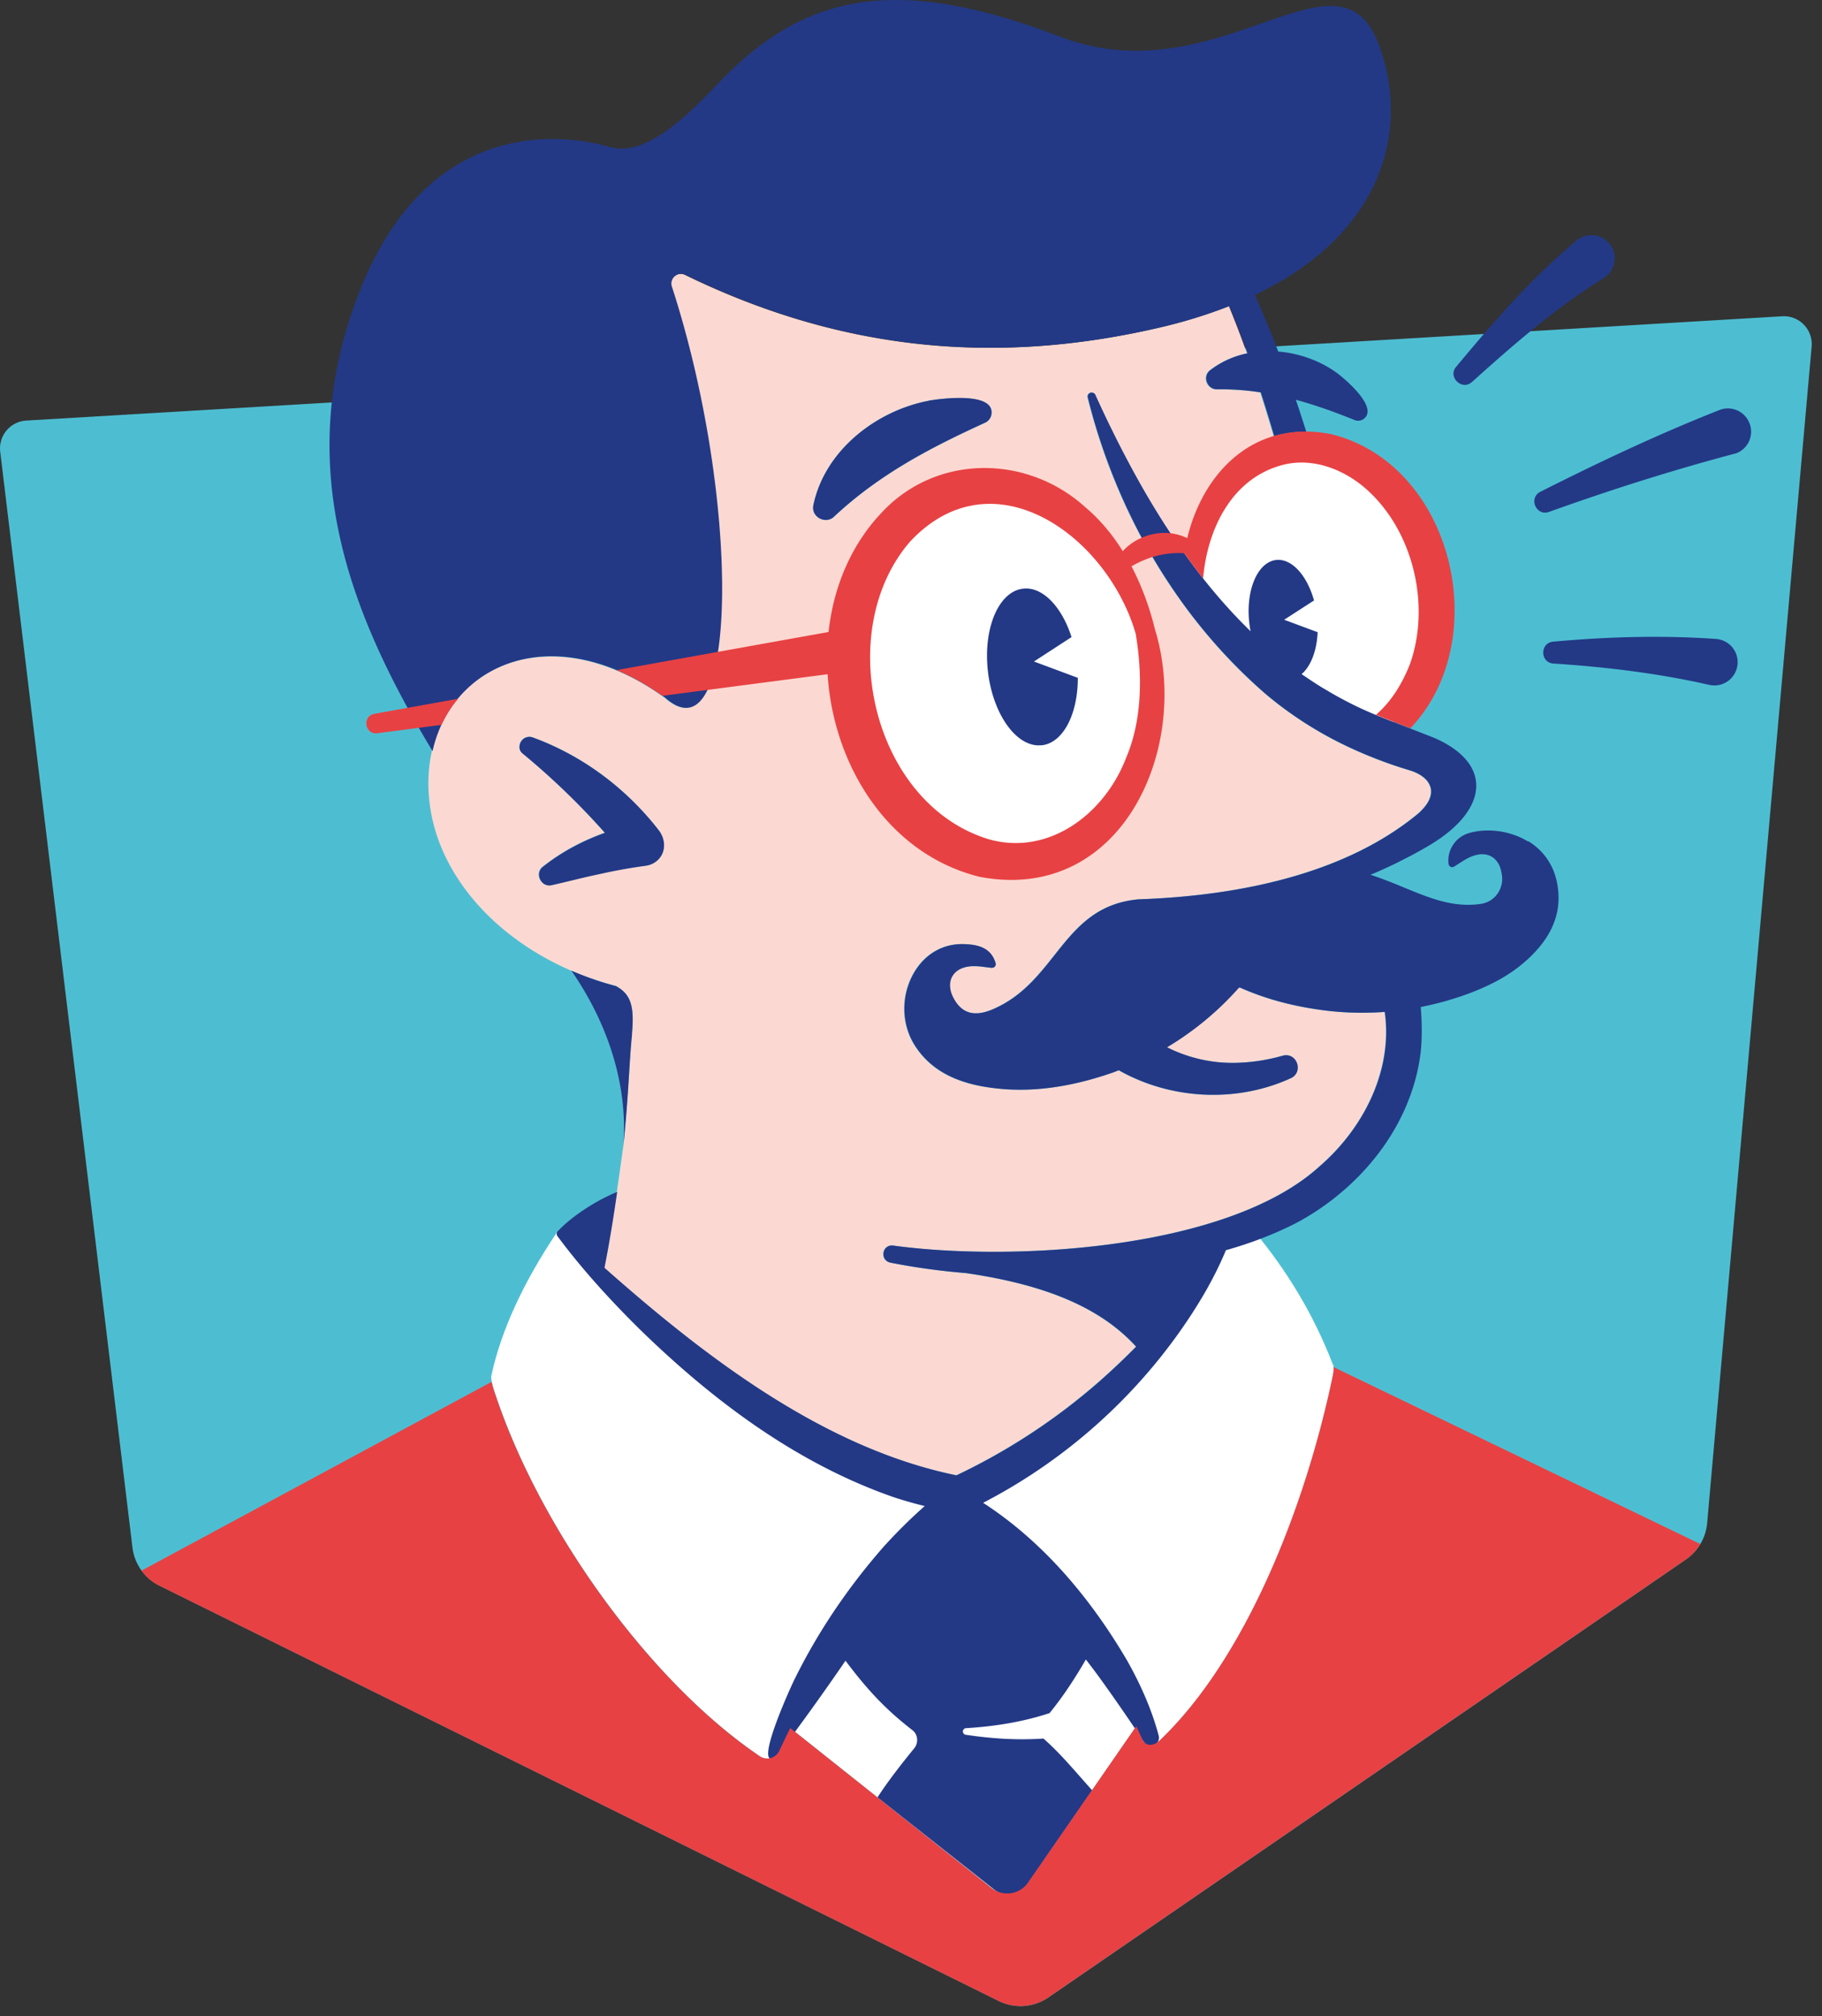
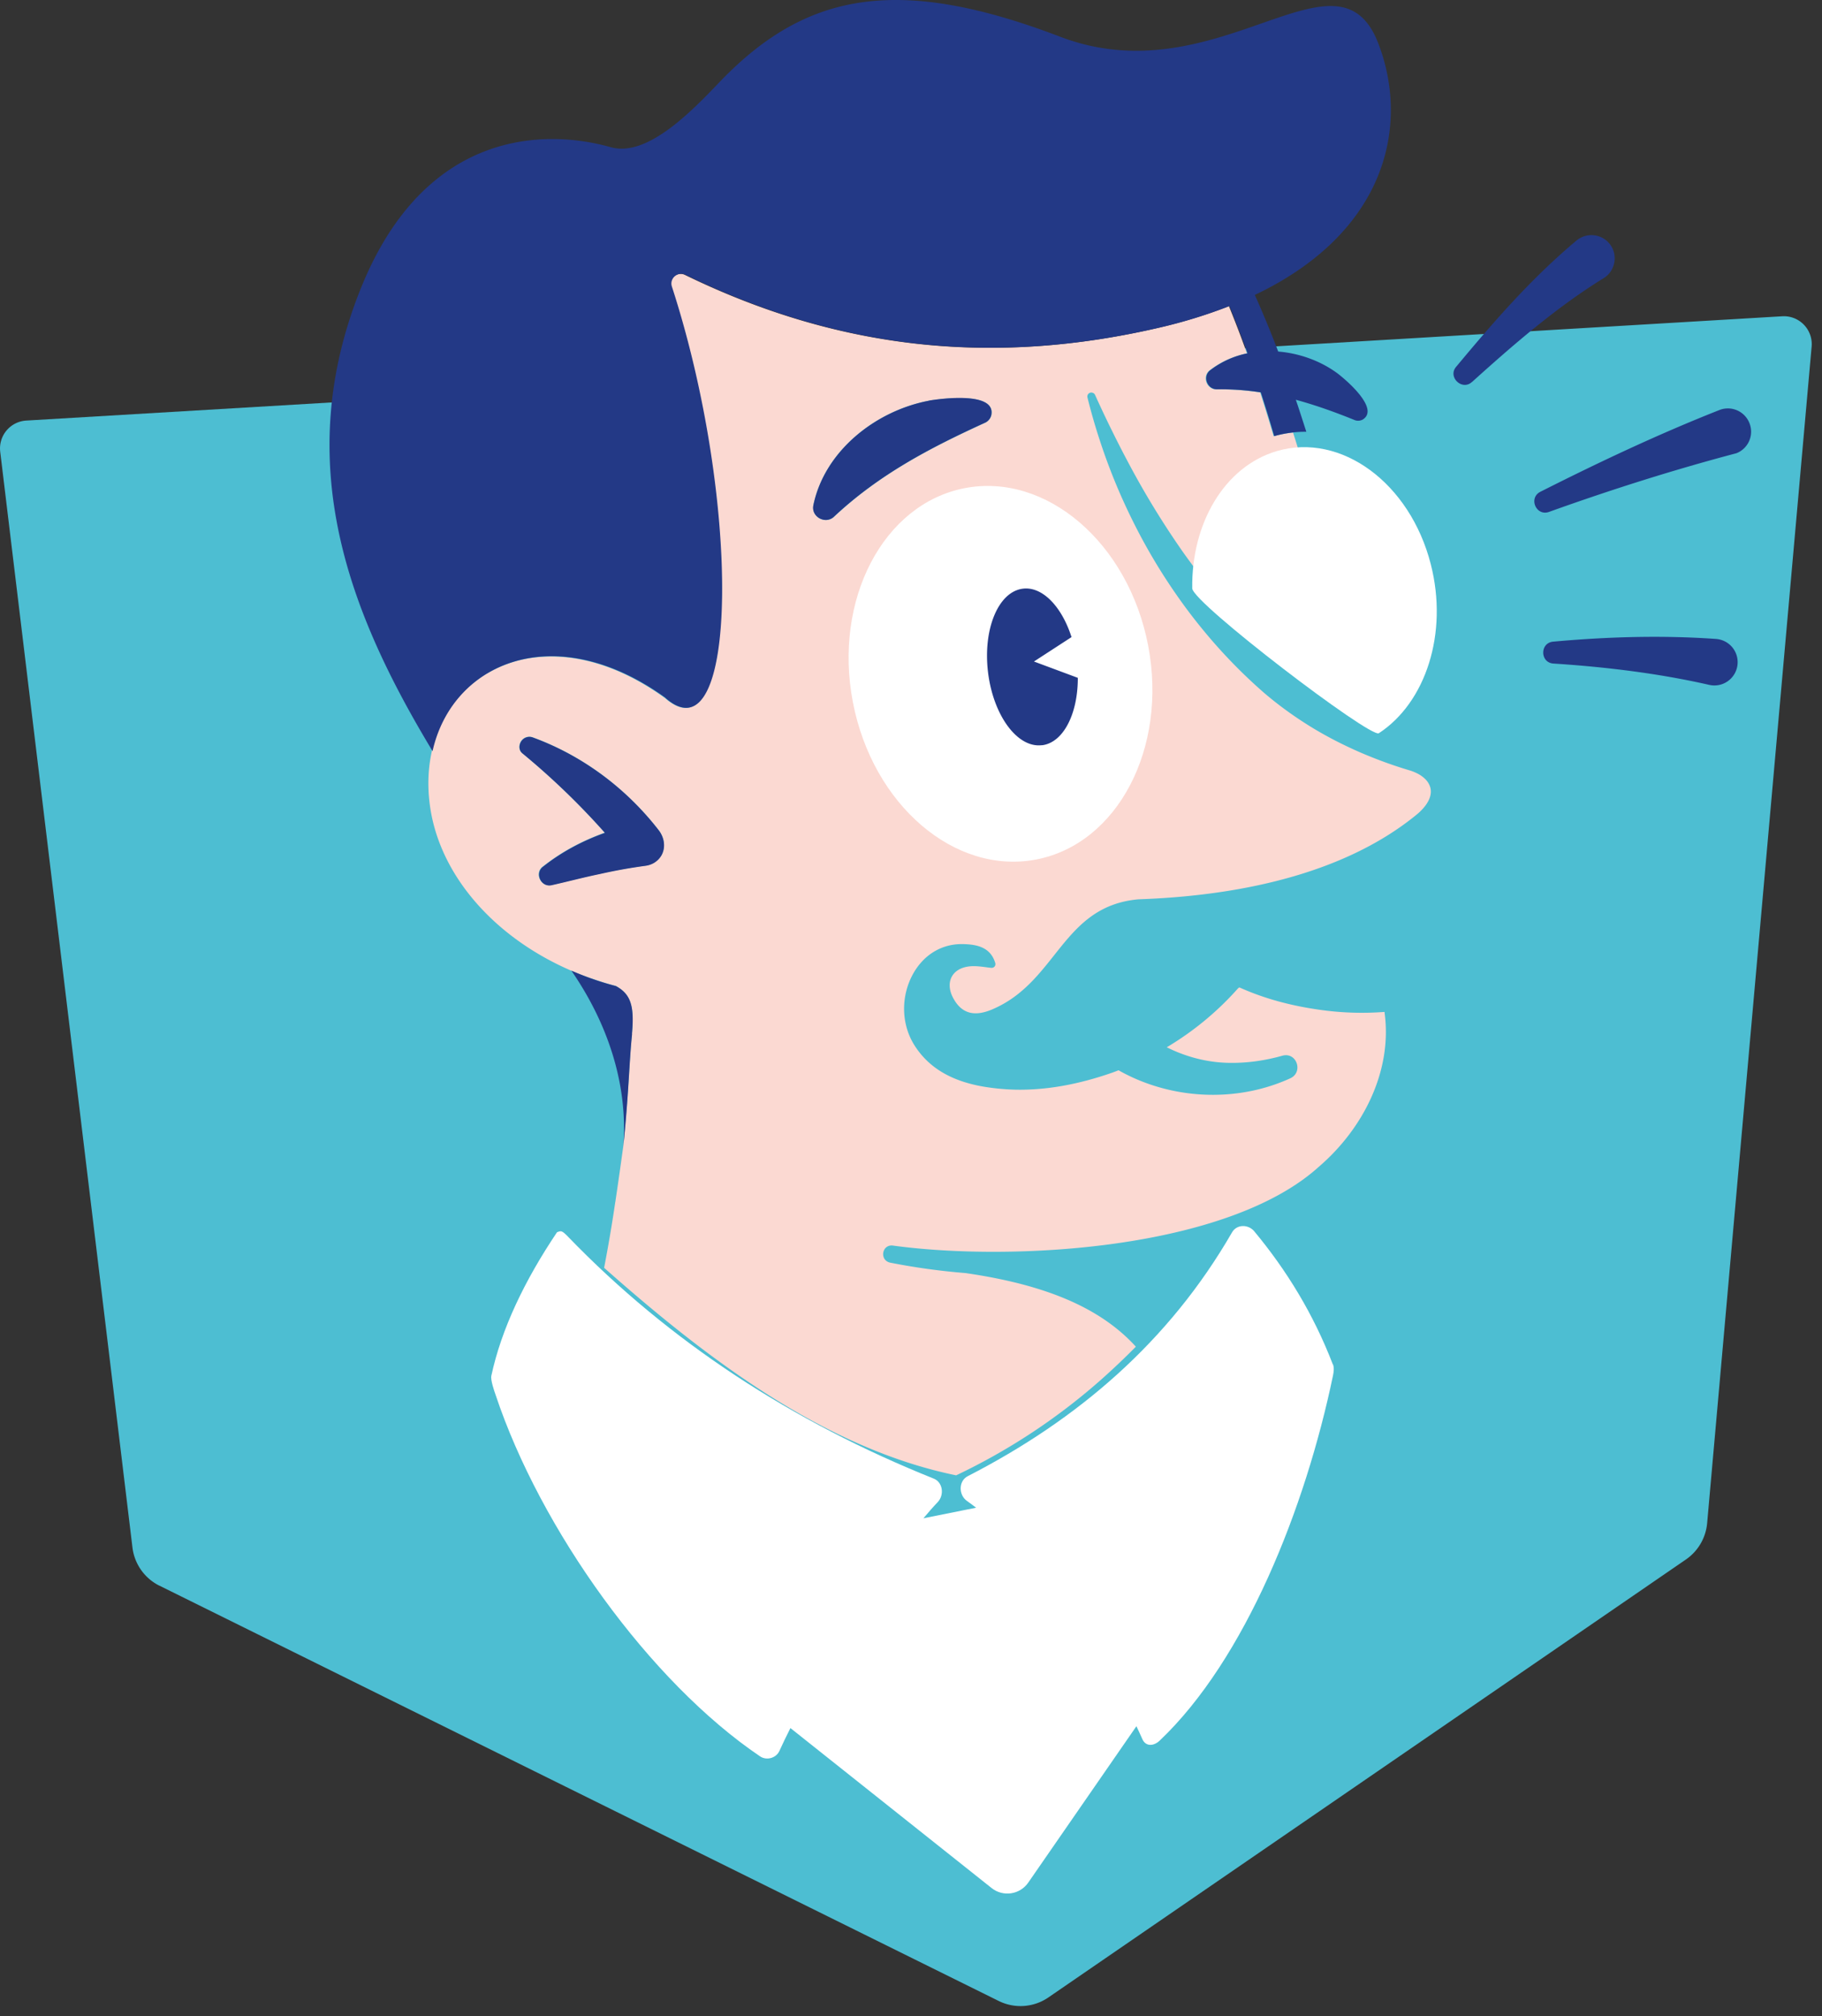
<svg xmlns="http://www.w3.org/2000/svg" fill="none" viewBox="0 0 113 125">
  <rect x="0" y="0" width="113" height="125" fill="#333333" stroke="none" />
  <path fill="#4DBED2" d="M9.894 98.306a3.055 3.055 0 0 1-1.68-2.376L.014 28.01a1.73 1.73 0 0 1 1.622-1.938l108.894-6.465a1.73 1.73 0 0 1 1.823 1.921l-6.476 72.895a3.066 3.066 0 0 1-1.317 2.255l-39.536 27.147a3.054 3.054 0 0 1-3.089.219L9.9 98.306h-.006Z" />
  <path fill="#FBD9D2" d="M36.69 60.656c.047.017.098.034.144.052.443.155.898.293 1.358.414.132.069.247.15.35.23.627.506.777 1.254.65 2.691v.087c-.178 1.725-.2 3.68-.552 7.04-.138 1-.264 1.892-.385 2.72-.029.184-.052.357-.08.535 0 .023 0 .046-.012.07a92.404 92.404 0 0 1-.696 4.1c6.321 5.596 13.637 11.187 21.833 12.866a38.45 38.45 0 0 0 8.857-5.815 45.015 45.015 0 0 0 2.29-2.162c-2.152-2.358-5.482-3.825-10.555-4.561h.012a41.009 41.009 0 0 1-4.71-.65c-.674-.167-.49-1.162.206-1.053 7.362 1.001 20.712.265 26.4-4.894 2.72-2.335 4.55-5.89 4.078-9.496 0-.035-.006-.063-.012-.098a18.519 18.519 0 0 1-4.1-.144c-1.79-.258-3.365-.696-4.82-1.34-.075-.034-.098-.029-.098-.029s-.023.012-.086.075a18.624 18.624 0 0 1-4.4 3.63c1.254.626 2.651.983 4.09.966 1.017 0 2.058-.156 3.082-.443.891-.247 1.323 1.04.471 1.409-3.399 1.541-7.453 1.294-10.634-.506-.132.052-.265.103-.397.15-2.145.747-4.13 1.092-6.016 1.052a14.062 14.062 0 0 1-1.973-.19c-1.996-.345-3.393-1.179-4.262-2.548-.845-1.323-.868-3.083-.069-4.486.673-1.173 1.789-1.829 3.071-1.8.823.017 1.709.172 2.002 1.179a.236.236 0 0 1-.046.213.239.239 0 0 1-.201.08c-.11-.011-.219-.023-.328-.04-.23-.029-.449-.058-.673-.063-.65-.023-1.162.19-1.415.592-.236.374-.218.886.058 1.392.529.983 1.34 1.156 2.427.69 4.043-1.725 4.313-6.401 9.07-6.821h.034c6.77-.242 12.93-1.783 17.146-5.2.098-.08.19-.155.27-.235.57-.547.748-1.053.644-1.479a1.182 1.182 0 0 0-.282-.5 1.872 1.872 0 0 0-.54-.391 2.752 2.752 0 0 0-.478-.19 26.988 26.988 0 0 1-2.484-.874c-.403-.161-.8-.334-1.19-.518a24.15 24.15 0 0 1-2.261-1.196 23.718 23.718 0 0 1-2.088-1.415 21.668 21.668 0 0 1-.978-.788 32.53 32.53 0 0 1-3.773-3.882A33.283 33.283 0 0 1 73 36.925a35.823 35.823 0 0 1-2.76-4.659 36.913 36.913 0 0 1-2.048-5.02 36.518 36.518 0 0 1-.748-2.606.247.247 0 0 1 .19-.3c.029-.005.057-.011.086 0a.244.244 0 0 1 .196.144c.27.598.552 1.197.84 1.795.074.15.149.305.224.454.236.483.483.966.73 1.444.07.126.133.253.202.38a52.63 52.63 0 0 0 3.358 5.527c.006.011.018.023.023.034 1.272 1.806 2.68 3.497 4.245 5.015a5.63 5.63 0 0 1-.075-.465c-.247-2.042.49-3.814 1.651-3.952.972-.12 1.933.95 2.358 2.508L79.62 38.42l2.076.771c-.046 1.15-.42 2.117-.995 2.6.093.063.19.126.282.19.317.218.644.43.972.632.15.092.305.184.46.27.3.173.604.346.91.507l.43.224c.248.12.5.23.748.345-1.098-5.521-2.513-11.526-4.308-17.145-.414.046-.816.12-1.202.23-.27-.909-.546-1.812-.834-2.715a15.914 15.914 0 0 0-2.691-.19c-.639.023-.944-.81-.432-1.19a5.605 5.605 0 0 1 2.3-1.041 66.67 66.67 0 0 0-1.12-2.928c-1.34.523-2.83.99-4.487 1.369-9.824 2.249-19.4 1.495-29.252-3.307a.604.604 0 0 0-.84.73c4.296 13.206 4.147 29.483-.397 25.503-2.916-2.105-5.746-2.813-8.133-2.508a7.626 7.626 0 0 0-2.254.644c-.012 0-.023.012-.035.017a8.487 8.487 0 0 0-.638.34h-.012c-.201.12-.39.253-.575.39-.034.03-.069.053-.103.081a6.303 6.303 0 0 0-.478.403c-.017.017-.034.029-.052.046-.155.144-.299.3-.437.454-.046.052-.092.11-.143.161-.115.138-.225.282-.334.426-.052.069-.098.144-.15.219-.08.12-.16.247-.235.38-.046.085-.098.166-.144.252-.075.144-.15.294-.219.449-.051.115-.097.236-.143.35-.04.11-.081.214-.121.329-.035.109-.075.218-.11.327-.368 1.243-.465 2.646-.224 4.147.679 4.216 4.038 7.96 8.697 9.98.408.178.828.339 1.253.488h.035l.006.006Zm26.751-24.162c1.22-.15 2.416 1.115 3.014 3.002l-2.33 1.512 2.721 1.013c.006 2.231-.903 4.02-2.226 4.181-1.518.184-3.02-1.834-3.342-4.515-.327-2.68.645-5.004 2.163-5.188v-.005Zm-12.993-5.188c.708-3.377 3.877-5.844 7.167-6.465.816-.138 4.152-.564 3.87.891a.73.73 0 0 1-.362.466c-3.445 1.57-6.591 3.215-9.375 5.82-.535.53-1.466.024-1.294-.707h-.006v-.005ZM33.66 53.726c1.15-.915 2.461-1.611 3.847-2.106a45.74 45.74 0 0 0-5.124-4.935c-.26-.213-.213-.627.034-.857a.61.61 0 0 1 .616-.12c3.151 1.15 5.843 3.215 7.81 5.751.46.592.466 1.42-.115 1.898a1.324 1.324 0 0 1-.667.3c-.955.132-1.921.293-2.887.517-.978.201-1.95.46-2.974.69-.656.155-1.075-.725-.552-1.139h.011Z" />
  <path fill="#fff" d="M82.663 84.588c-1.202-3.129-2.87-5.844-4.878-8.26-.368-.436-1.08-.442-1.374.07-3.917 6.787-9.57 11.612-16.392 15.115-.581.299-.575 1.173-.04 1.541.178.127.368.265.557.414l-3.266.656c.304-.362.603-.707.885-1 .426-.45.317-1.231-.235-1.456-8.777-3.514-16.421-8.506-22.696-15.006-.385-.397-.426-.368-.679-.27-2.007 2.985-3.45 5.999-4.072 8.898-.057.258.178.937.265 1.184 2.784 8.346 9.565 17.79 16.403 22.409.397.27.99.115 1.197-.334.206-.454.437-.932.684-1.421l12.475 9.916c.713.569 1.76.414 2.278-.339l6.706-9.692c.127.265.247.529.368.8.207.471.702.448 1.076.092 5.308-5.039 9.041-14.425 10.75-22.644.045-.224.074-.46 0-.673h-.012ZM73.943 36.482c-.063-4.014 1.985-7.558 5.246-8.518 3.98-1.167 8.259 1.973 9.547 7.011 1.099 4.29-.316 8.581-3.22 10.48-.507.333-11.555-8.087-11.573-8.979v.006ZM64.266 53.283c5.056-.973 8.164-6.915 6.94-13.272-1.222-6.357-6.313-10.722-11.37-9.75-5.056.974-8.163 6.916-6.94 13.273 1.223 6.357 6.313 10.722 11.37 9.749Z" />
  <path fill="#233986" d="M91.29 23.685c2.611-2.358 5.286-4.665 8.161-6.436.748-.449.921-1.49.357-2.157a1.447 1.447 0 0 0-2.03-.184c-2.853 2.387-5.194 5.102-7.471 7.834-.535.632.373 1.5.983.937v.006ZM108.499 26.227a1.438 1.438 0 0 0-1.87-.805c-3.813 1.507-7.488 3.244-11.1 5.067-.748.385-.259 1.524.535 1.248 3.848-1.38 7.73-2.611 11.629-3.64a1.433 1.433 0 0 0 .806-1.87ZM106.428 39.61c-3.41-.24-6.78-.131-10.105.168-.828.08-.811 1.3.017 1.357 3.278.213 6.534.61 9.668 1.323a1.443 1.443 0 1 0 .42-2.847ZM64.62 46.202c1.329-.16 2.232-1.95 2.226-4.181l-2.72-1.012 2.329-1.513c-.598-1.88-1.8-3.152-3.014-3.002-1.524.184-2.49 2.507-2.163 5.188.328 2.68 1.824 4.704 3.342 4.514v.006ZM40.072 53.668c.236-.035.472-.133.668-.3.575-.483.569-1.31.115-1.897-1.967-2.537-4.66-4.602-7.81-5.752a.608.608 0 0 0-.616.12c-.248.225-.294.645-.035.858a45.748 45.748 0 0 1 5.125 4.935c-1.386.494-2.698 1.19-3.848 2.105-.523.408-.11 1.294.552 1.139 1.024-.23 1.996-.49 2.974-.69a32.371 32.371 0 0 1 2.887-.518h-.012ZM57.615 24.841c-3.284.621-6.46 3.094-7.167 6.465-.172.73.76 1.242 1.294.707 2.79-2.605 5.93-4.25 9.375-5.82a.683.683 0 0 0 .363-.466c.282-1.455-3.054-1.03-3.871-.892h.006v.006ZM39.198 64.135v-.086c.15-1.68-.075-2.427-1.006-2.922-.96-.247-1.881-.575-2.755-.954 2.484 3.6 3.525 7.465 3.21 11.008.35-3.359.373-5.314.551-7.04v-.006Z" />
  <path fill="#233986" d="M41.275 43.269c4.538 3.986 4.687-12.297.396-25.502-.166-.507.363-.961.84-.731 9.858 4.803 19.429 5.556 29.252 3.307a30.92 30.92 0 0 0 4.487-1.369c.39.967.765 1.944 1.121 2.928a5.605 5.605 0 0 0-2.3 1.04c-.512.375-.207 1.215.431 1.192.932-.012 1.823.057 2.692.19.293.896.57 1.805.834 2.714a6.961 6.961 0 0 1 1.99-.27c-.213-.662-.426-1.329-.65-1.985 1.225.334 2.433.765 3.664 1.266a.602.602 0 0 0 .477-.035c1.087-.661-1.007-2.45-1.57-2.876-1.041-.765-2.341-1.236-3.664-1.345a69.764 69.764 0 0 0-1.45-3.509c8.208-3.905 9.594-10.548 7.662-15.58-2.53-6.598-9.95 3.306-19.734-.426-10.1-3.854-15.776-2.744-21.09 2.772-1.646 1.714-4.475 4.722-6.776 4.078-4.124-1.168-11.52-1.07-15.478 8.673-4.463 10.986-.644 20.378 4.418 28.764 1.23-5.51 7.615-8.237 14.442-3.308v.012h.006Z" />
-   <path fill="#233986" d="M94.752 52.16c-1.052-.65-2.478-.85-3.64-.517-.84.242-1.386 1.07-1.271 1.921a.23.23 0 0 0 .126.173c.07.034.15.029.213-.012.104-.063.201-.126.3-.19.2-.126.385-.247.58-.345.834-.42 1.547-.264 1.904.409.103.201.155.448.184.661.063.426-.052.863-.322 1.208a1.526 1.526 0 0 1-1.007.57c-2.387.339-4.285-.99-6.821-1.807.299-.12.592-.253.886-.385.034-.017.074-.034.109-.052.264-.12.523-.241.782-.374l.334-.172c.195-.098.39-.196.58-.3.317-.172.633-.35.944-.534 3.704-2.197 3.957-5.062.368-6.649-1.099-.443-2.755-1.058-3.848-1.518a21.397 21.397 0 0 1-1.806-.857c-.305-.161-.61-.328-.909-.507l-.46-.27c-.328-.201-.65-.414-.972-.633-.092-.063-.19-.12-.281-.19.569-.482.943-1.443.995-2.599l-2.077-.77 1.852-1.197c-.431-1.553-1.386-2.623-2.358-2.508-1.162.144-1.898 1.91-1.65 3.952.017.16.045.31.074.465-1.559-1.512-2.968-3.209-4.245-5.015-.005-.011-.017-.023-.023-.034-1.242-1.76-2.352-3.624-3.359-5.528-.069-.126-.132-.253-.2-.38a48.69 48.69 0 0 1-.731-1.443c-.075-.15-.15-.305-.225-.454a83.505 83.505 0 0 1-.84-1.795.233.233 0 0 0-.195-.144h-.086a.25.25 0 0 0-.19.3c.219.874.466 1.742.748 2.605a38.45 38.45 0 0 0 2.047 5.021 36.097 36.097 0 0 0 2.761 4.659 33.41 33.41 0 0 0 5.412 6.04c.317.27.644.534.978.787a23.458 23.458 0 0 0 4.348 2.611 27.423 27.423 0 0 0 3.675 1.392c.173.052.334.115.478.19.218.11.403.242.54.391a1.184 1.184 0 0 1 .282.5c.104.426-.074.932-.644 1.479-.08.08-.172.155-.27.235-4.216 3.417-10.376 4.958-17.145 5.2h-.035c-4.757.414-5.027 5.096-9.07 6.821-1.093.466-1.904.293-2.427-.69-.277-.512-.294-1.018-.058-1.392.253-.403.765-.615 1.415-.592.219 0 .437.034.673.063.11.011.219.029.328.04.08 0 .15-.023.201-.08a.22.22 0 0 0 .046-.213c-.293-1.007-1.179-1.162-2.002-1.18-1.276-.028-2.398.628-3.07 1.801-.806 1.403-.777 3.163.068 4.486.874 1.37 2.266 2.197 4.262 2.548.644.11 1.3.178 1.973.19 1.886.04 3.87-.31 6.016-1.053.132-.046.265-.103.397-.15 3.18 1.801 7.235 2.048 10.634.507.857-.362.42-1.65-.471-1.41a11.442 11.442 0 0 1-3.083.444 9.01 9.01 0 0 1-4.09-.966 18.856 18.856 0 0 0 4.4-3.63c.064-.069.081-.075.087-.075 0 0 .023 0 .098.03 1.455.643 3.03 1.08 4.82 1.34 1.374.2 2.743.24 4.1.143 0 .035.006.063.012.098.472 3.606-1.363 7.155-4.078 9.496-5.688 5.159-19.038 5.895-26.4 4.894-.701-.109-.885.886-.207 1.053 1.565.31 3.135.523 4.71.65h-.01c5.072.736 8.402 2.203 10.553 4.56a45.015 45.015 0 0 1-2.289 2.163 38.45 38.45 0 0 1-8.857 5.815c-8.19-1.68-15.512-7.27-21.833-12.866.282-1.426.518-2.841.788-4.705-1.173.472-2.715 1.42-3.64 2.393a.33.33 0 0 0-.064.063.241.241 0 0 0 0 .288c1.513 2.036 3.215 3.9 5.01 5.682 4.55 4.452 9.794 8.409 15.885 10.514.616.201 1.243.38 1.881.535a32.56 32.56 0 0 0-2.56 2.536c-2.162 2.468-4.014 5.183-5.475 8.127-.195.363-2.726 5.878-1.173 4.895a161.033 161.033 0 0 0 4.296-5.97c1.283 1.714 2.445 2.991 4.147 4.302.345.265.397.782.115 1.127-.84 1.03-1.674 2.105-2.277 3.043l7.218 5.7c.65.512 1.593.368 2.065-.311l4.031-5.826c-1.023-1.133-1.92-2.238-2.996-3.187-.006-.005-.012-.017-.017-.023-1.617.11-3.233.006-4.832-.235a.208.208 0 0 1-.172-.236.209.209 0 0 1 .195-.173c1.743-.103 3.52-.385 5.177-.932.914-1.121 1.627-2.248 2.254-3.324.3.391.599.782.886 1.179a119.215 119.215 0 0 1 2.72 3.94c.116.178.334.27.553.213a.497.497 0 0 0 .356-.616c-.431-1.622-1.121-3.163-1.938-4.618-2.243-3.837-5.2-7.385-8.95-9.812a34.27 34.27 0 0 0 12.2-10.618c1.11-1.576 2.099-3.22 2.847-5.015v-.023c1.53-.431 3.014-.99 4.428-1.72 3.952-2.128 7.127-6.01 7.667-10.594.092-.92.07-1.846 0-2.767.777-.15 1.542-.35 2.3-.598 1.864-.615 3.233-1.357 4.309-2.34 1.558-1.421 2.162-2.945 1.863-4.66-.201-1.156-.828-2.081-1.8-2.68l-.035.012Z" />
-   <path fill="#E84143" d="M82.697 84.738c.029.172 0 .35-.034.523-1.709 8.219-5.441 17.606-10.75 22.644-.374.356-.868.379-1.075-.092-.121-.27-.242-.535-.368-.8l-6.707 9.692a1.582 1.582 0 0 1-2.277.339l-12.476-9.916c-.241.489-.471.967-.684 1.421a.828.828 0 0 1-1.196.334c-6.839-4.619-13.62-14.063-16.404-22.408a6.66 6.66 0 0 1-.236-.811L8.778 97.368c.288.391.662.719 1.116.938l52.034 25.738a3.066 3.066 0 0 0 3.089-.219l39.536-27.147c.368-.253.673-.587.897-.96L82.692 84.742h.005v-.005ZM51.328 41.797c.351 5.636 3.744 11.152 9.427 12.56 8.834 1.68 13.142-8.034 10.865-15.379a17.301 17.301 0 0 0-1.444-3.87c1.012-.581 2.07-.886 3.273-.811.38.529.765 1.052 1.167 1.558.265-3.042 1.743-6.073 4.717-6.97 1.829-.576 3.807.085 5.285 1.334 2.997 2.553 4.141 7.24 2.83 10.94-.552 1.408-1.283 2.444-2.11 3.15.62.26 1.385.553 2.127.84.023-.022.046-.04.064-.063 5.147-5.504 2.57-16.305-4.958-18.169-4.791-.949-7.96 2.376-8.938 6.442a3.512 3.512 0 0 0-.794-.265c-1.139-.218-2.427.207-3.204 1.076-.627-1.007-1.386-1.933-2.312-2.715-3.646-3.313-9.323-3.324-12.71.397-1.887 2.019-2.928 4.613-3.227 7.328-.995.178-6.96 1.248-13.148 2.363.926.386 1.88.915 2.841 1.594l10.25-1.34Zm5.125-8.231c5.142-5.487 12.222-.34 13.982 5.717.42 2.508.42 5.337-.598 7.707-1.352 3.52-4.843 6.091-8.53 5.033-7.195-2.203-9.668-12.907-4.86-18.451h.006v-.006ZM23.404 45.455l3.975-.518a7.405 7.405 0 0 1 1.024-1.616l-5.188.931c-.777.156-.581 1.3.19 1.208v-.005Z" />
</svg>